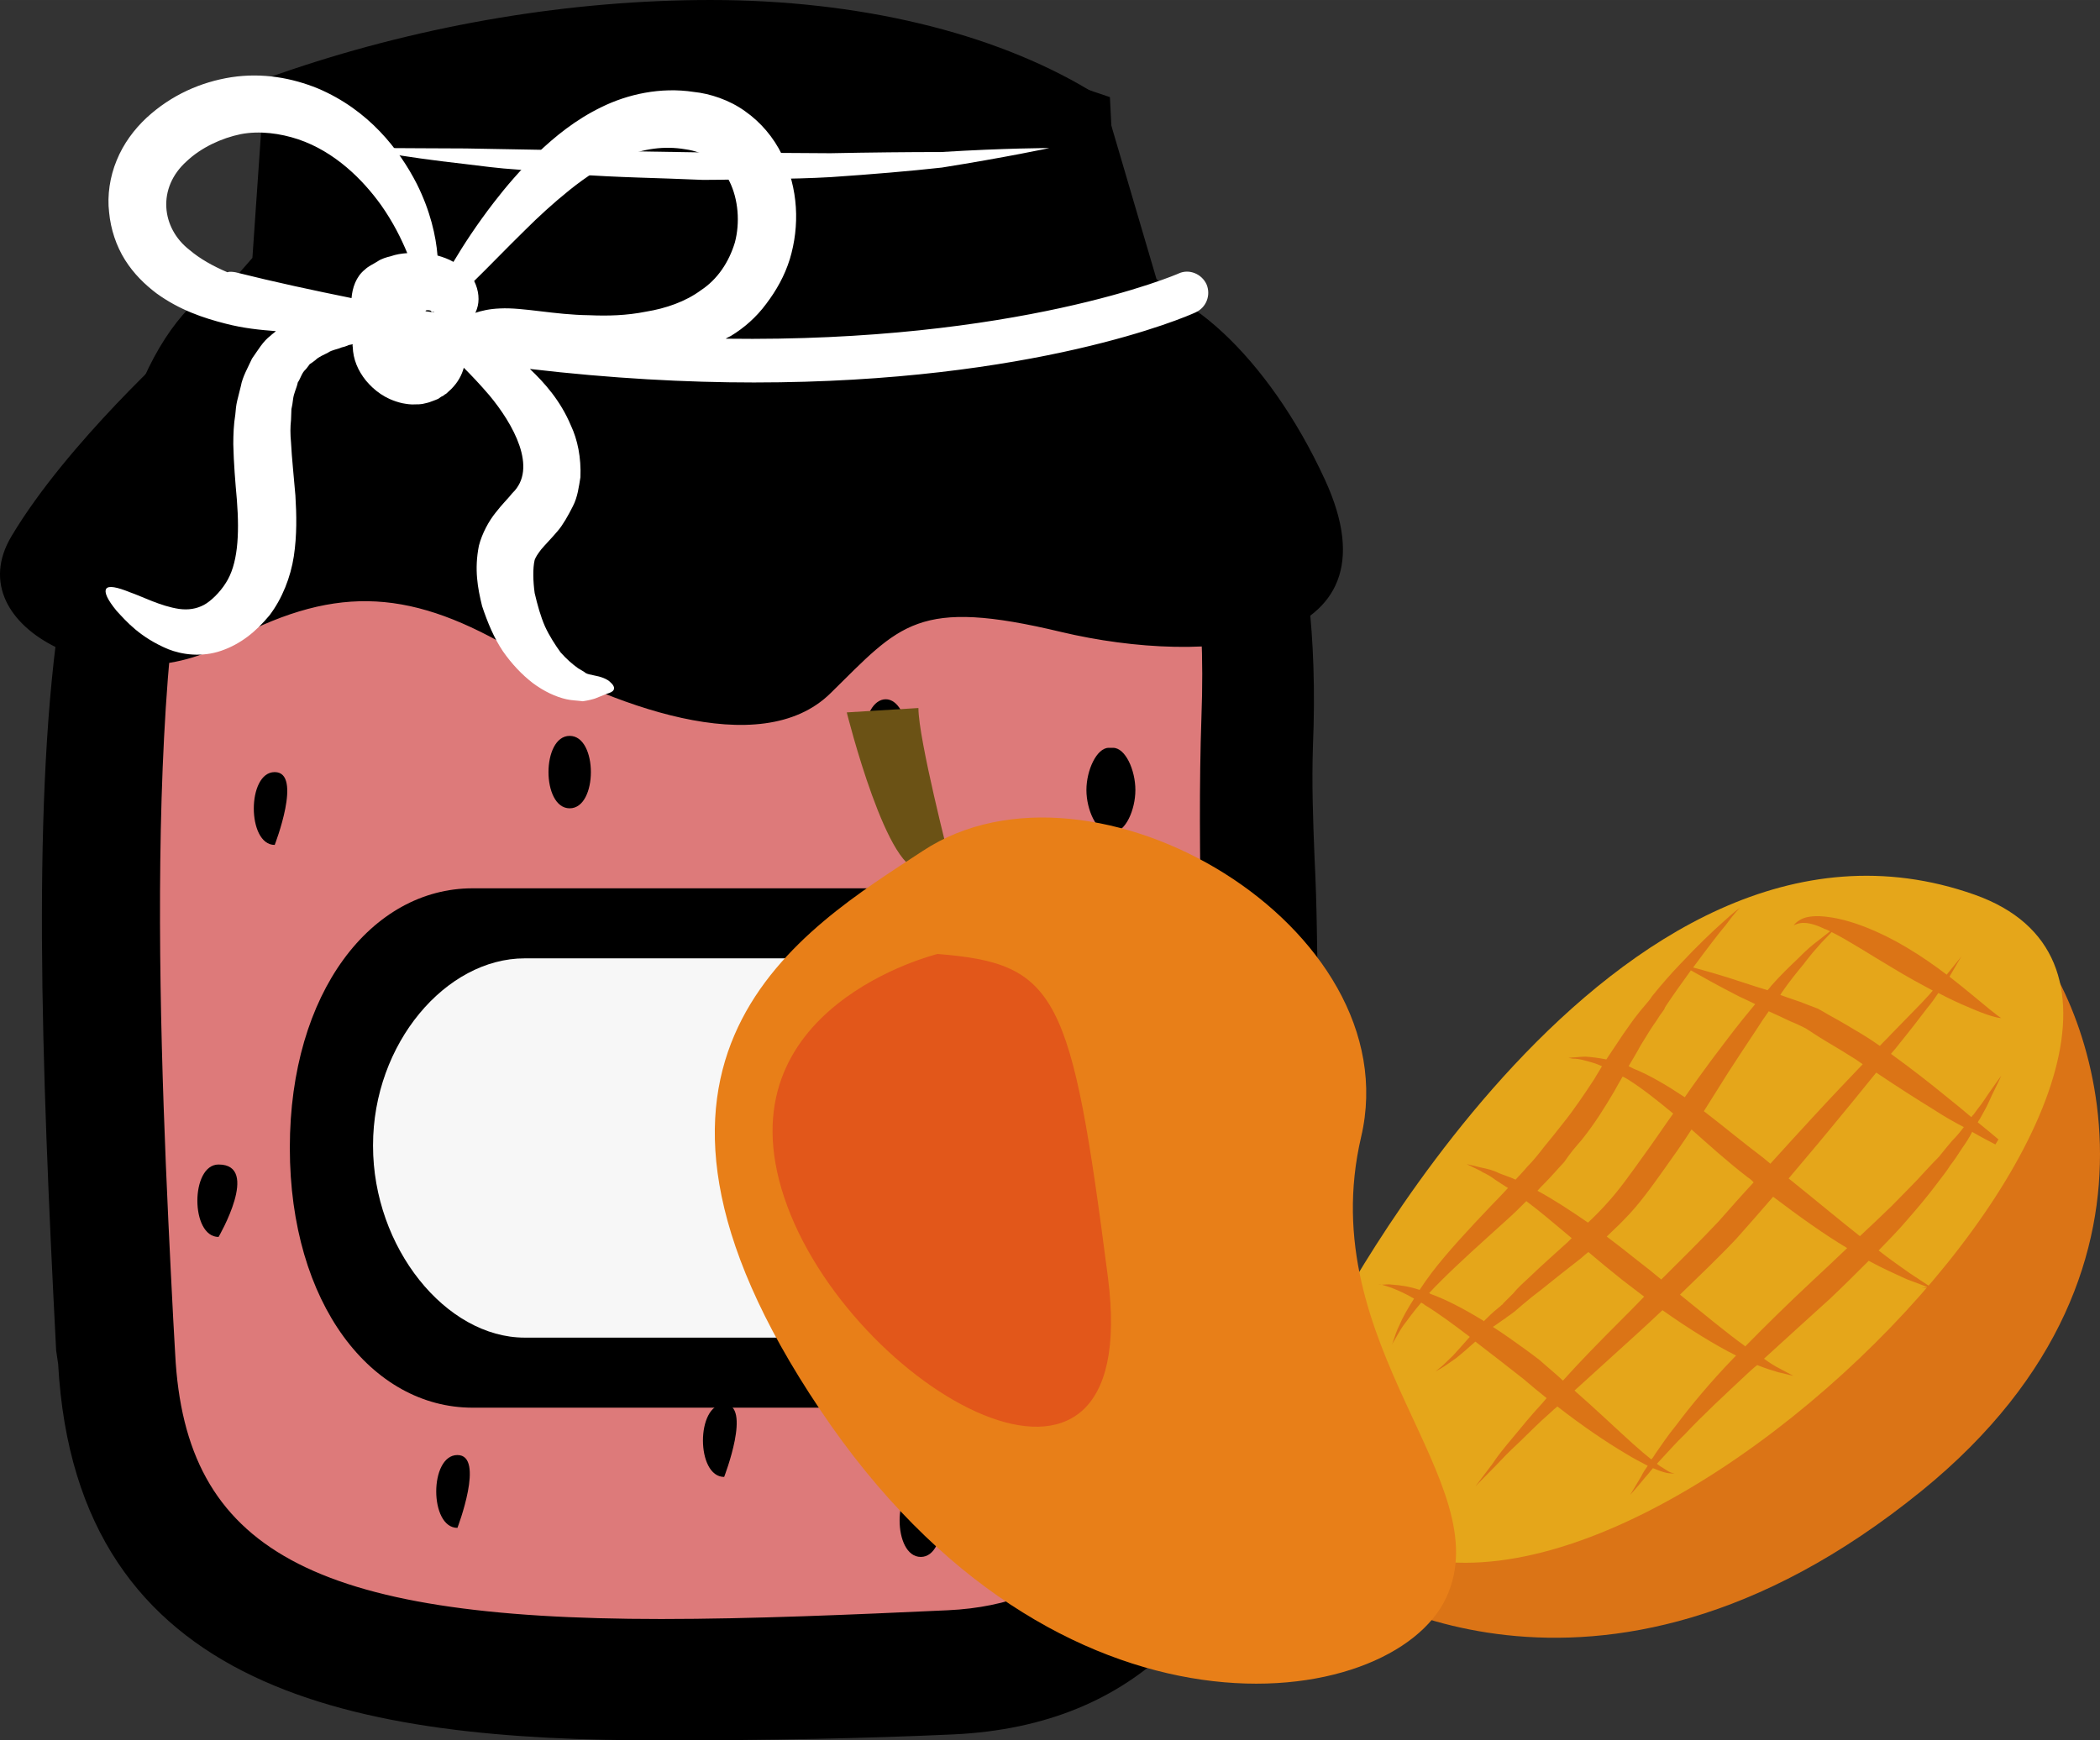
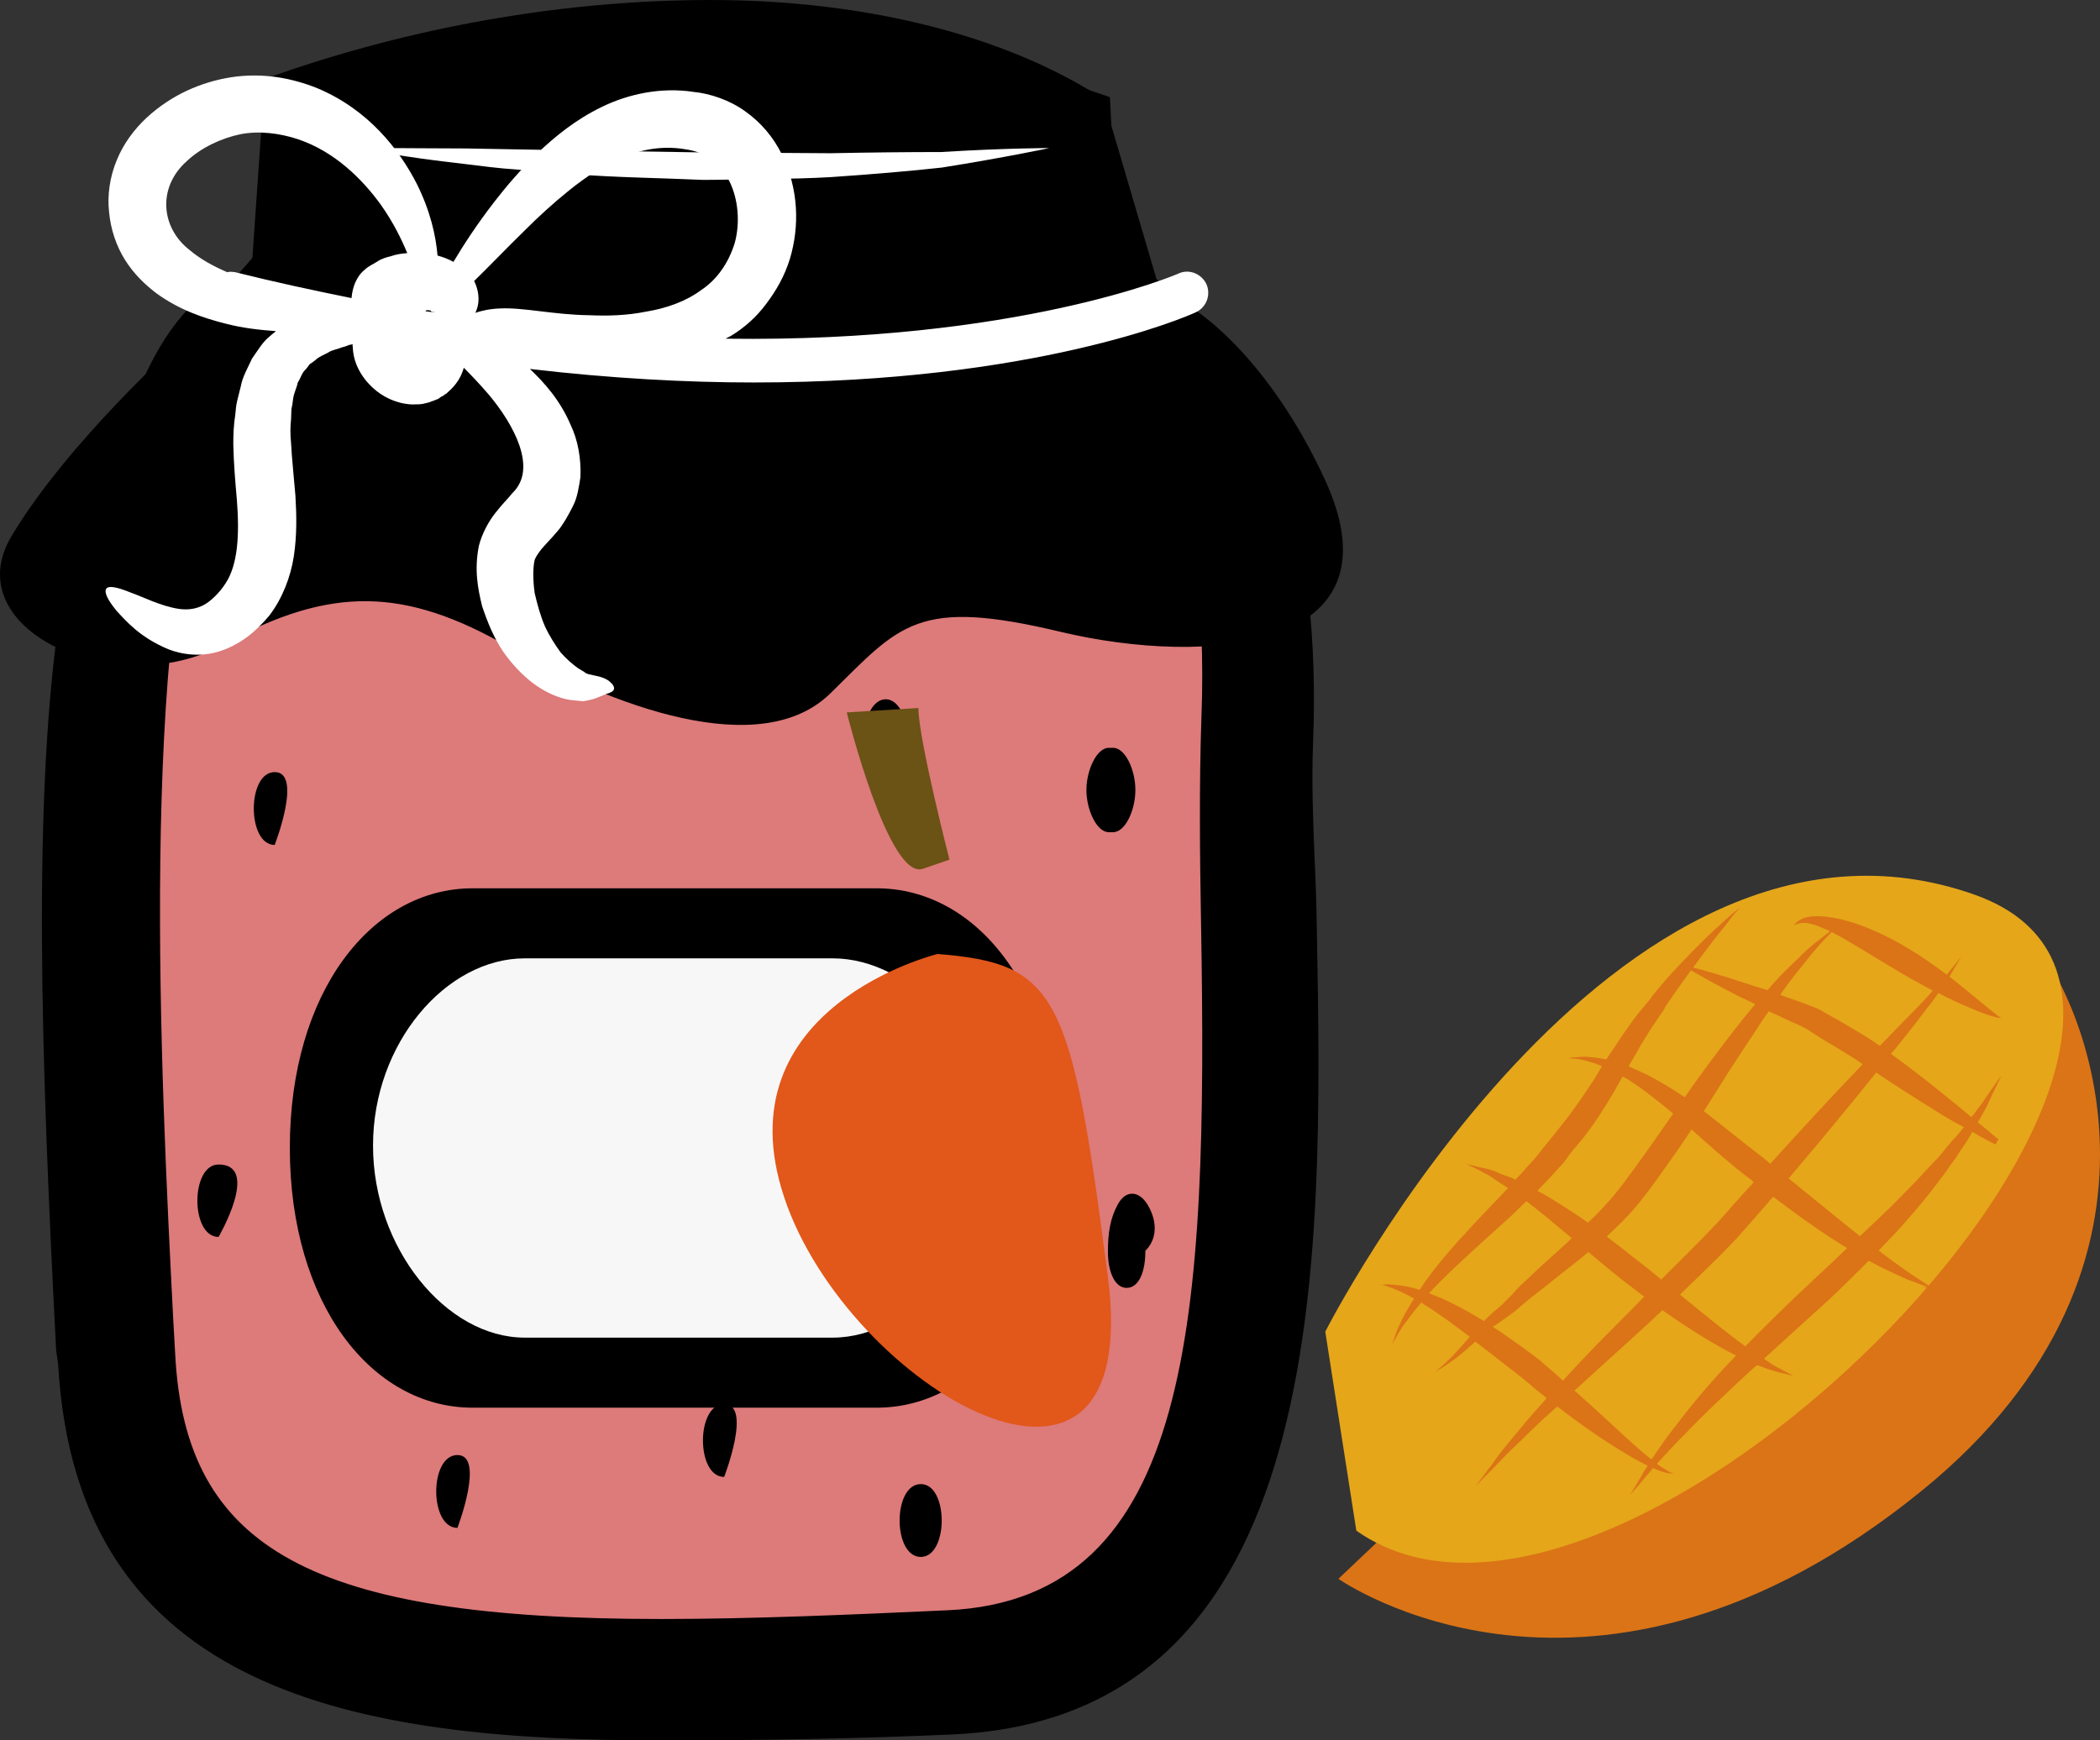
<svg xmlns="http://www.w3.org/2000/svg" id="svg55" viewBox="0 0 5275.131 4373" style="clip-rule:evenodd;fill-rule:evenodd;image-rendering:optimizeQuality;shape-rendering:geometricPrecision;text-rendering:geometricPrecision" version="1.1" height="43.73mm" width="52.751mm" xml:space="preserve">
  <rect x="0" y="0" width="5275.131" height="4373" fill="#333333" stroke="none" />
  <defs id="defs4">
    <style id="style2" type="text/css">
   
    .fil1 {fill:black;fill-rule:nonzero}
    .fil6 {fill:#6B5215;fill-rule:nonzero}
    .fil4 {fill:#DB7416;fill-rule:nonzero}
    .fil0 {fill:#DD7A7A;fill-rule:nonzero}
    .fil8 {fill:#E2571A;fill-rule:nonzero}
    .fil5 {fill:#E5A61A;fill-rule:nonzero}
    .fil7 {fill:#E87F18;fill-rule:nonzero}
    .fil3 {fill:#F7F7F7;fill-rule:nonzero}
    .fil2 {fill:white;fill-rule:nonzero}
   
  </style>
  </defs>
  <g transform="translate(-7954.958,-12321)" id="Vrstva_x0020_1">
    <path style="fill:#dd7a7a;fill-rule:nonzero" id="path7" d="m 8234,13718 c 0,0 -130,2222 211,2528 0,0 1329,635 2376,94 0,0 305,-752 282,-1623 l -12,-1034 -729,-106 -1870,23 z" class="fil0" />
-     <path style="fill:#000000;fill-rule:nonzero" id="path9" d="m 9740,12427 c -335,0 -686,57 -1019,170 l -35,493 -36,4 c -493,51 -407,1736 -365,2545 l 4,89 c 32,639 532,767 1327,767 228,0 483,-11 725,-22 767,-36 751,-990 737,-1832 -4,-185 -5,-360 1,-516 31,-823 -309,-1040 -313,-1042 l -2,-12 -127,-432 c -69,-42 -358,-212 -897,-212 z m -1533,3310 -5,-29 c -63,-1218 -97,-2425 394,-2461 h 2204 c 93,0 377,173 348,946 -6,154 6,291 10,475 14,838 32,1866 -814,1905 -243,11 -499,15 -729,15 -819,0 -1373,-148 -1408,-851 z" class="fil1" />
    <path style="fill:#000000;fill-rule:nonzero" id="path11" d="m 8789,13142 h 1880 l -8,-46 -114,-387 c -207,-113 -492,-176 -807,-176 -304,0 -620,49 -919,142 z m -301,267 c -186,502 -129,1620 -98,2225 l 5,89 c 25,492 344,666 1221,666 227,0 481,-11 720,-22 617,-29 653,-733 636,-1724 -3,-163 -5,-352 1,-522 11,-292 -24,-534 -105,-721 -34,-35 -62,-46 -70,-47 H 8600 c -42,4 -79,22 -112,56 z m 1127,3285 c -759,0 -1468,-115 -1514,-946 l -5,-34 c -38,-735 -61,-1399 12,-1868 l -38,43 54,-135 c 38,-196 96,-352 181,-457 62,-150 146,-247 249,-288 l 35,-40 31,-450 67,-23 c 339,-114 703,-175 1053,-175 371,0 709,81 952,227 l 35,22 133,452 c 45,39 120,119 187,262 60,71 122,183 163,357 l 19,92 13,91 c 12,107 17,230 11,372 -3,93 0,179 4,279 3,59 5,122 6,191 15,831 34,1969 -914,2013 -219,10 -465,15 -734,15 z" class="fil1" />
    <path style="fill:#000000;fill-rule:nonzero" id="path13" d="m 11283,13526 c -144,-313 -368,-509 -516,-491 l -24,-470 c -1213,-421 -2085,25 -2085,25 l -9,432 -243,158 c 0,0 -282,253 -422,488 -141,235 263,420 533,272 270,-149 457,-142 715,6 258,148 633,290 809,117 176,-173 217,-241 580,-154 363,86 861,49 662,-383 z" class="fil1" />
    <path style="fill:#ffffff;fill-rule:nonzero" id="path15" d="m 8852,12693 c 0,0 27,0 75,0 48,0 116,1 198,1 163,3 380,7 597,10 54,0 109,1 162,1 53,0 106,1 157,1 101,-2 196,-3 278,-3 162,-10 272,-10 272,-10 0,0 -107,23 -270,49 -81,9 -176,17 -279,24 -51,3 -104,4 -158,5 -53,0 -108,2 -163,2 -109,-5 -218,-6 -320,-14 -51,-3 -100,-8 -147,-12 -47,-3 -91,-9 -132,-14 -81,-9 -149,-19 -196,-27 -47,-8 -74,-13 -74,-13 z" class="fil2" />
    <path style="fill:#ffffff;fill-rule:nonzero" id="path17" d="m 8546,13005 c -7,-1 -14,-2 -20,0 -35,-15 -68,-33 -95,-56 -71,-55 -82,-156 -7,-223 36,-34 87,-58 136,-68 47,-9 99,-2 144,13 92,31 162,101 208,165 31,44 51,85 66,121 -14,1 -28,3 -42,8 -9,2 -23,6 -33,13 -11,7 -23,12 -31,20 -23,18 -32,47 -34,72 -94,-19 -192,-40 -292,-65 z m 478,98 c 0,-1 0,-1 1,-2 3,-1 8,-1 13,1 0,0 0,2 0,2 2,1 4,1 7,1 0,0 1,1 1,1 -7,-1 -15,-2 -22,-3 z m 125,4 c 2,-4 3,-7 4,-10 7,-20 5,-46 -7,-70 35,-34 78,-79 128,-128 33,-33 70,-67 111,-100 41,-33 87,-64 137,-84 49,-20 101,-28 154,-19 52,7 87,34 111,80 23,46 27,105 14,154 -15,50 -44,93 -85,120 -39,29 -89,46 -138,54 -50,10 -97,11 -143,9 -88,-1 -166,-20 -224,-17 -27,1 -47,6 -62,11 z m -901,749 c 24,26 58,66 129,96 35,14 85,21 134,4 49,-17 87,-48 121,-89 32,-42 53,-96 61,-148 8,-53 7,-104 4,-153 -4,-49 -9,-93 -11,-133 -2,-21 -2,-39 0,-57 0,-9 1,-18 1,-27 2,-8 3,-16 4,-24 2,-17 9,-28 12,-43 7,-10 10,-24 19,-32 4,-4 7,-9 11,-14 5,-3 10,-7 14,-10 9,-9 21,-13 32,-19 10,-7 23,-8 34,-13 5,-1 11,-3 16,-5 0,-1 7,-2 12,-3 0,2 -1,4 0,6 1,32 13,60 33,85 20,24 48,47 91,57 11,2 22,4 34,3 6,0 11,0 17,-1 8,-2 15,-3 22,-6 6,-2 16,-6 18,-7 l 7,-5 4,-2 2,-1 1,-1 4,-3 v 0 h 1 l 1,-1 c 4,-4 8,-7 12,-11 18,-18 27,-36 32,-54 19,19 40,41 64,69 60,72 123,184 58,246 -11,14 -25,27 -42,49 -17,21 -34,52 -42,83 -12,60 -3,107 8,152 14,42 30,80 52,113 23,33 48,59 75,80 28,21 58,35 85,41 13,3 26,3 41,5 14,-2 25,-5 31,-7 13,-5 23,-9 30,-12 7,-2 14,-5 16,-9 3,-4 2,-11 -7,-19 -8,-9 -25,-15 -42,-18 -9,-2 -16,-3 -21,-6 -3,-3 -11,-7 -19,-12 -14,-10 -29,-23 -44,-40 -13,-18 -28,-41 -39,-65 -11,-25 -19,-54 -26,-84 -4,-29 -5,-62 0,-83 3,-8 7,-14 16,-26 9,-11 26,-28 42,-47 13,-15 27,-40 38,-62 12,-23 15,-49 19,-73 2,-49 -7,-94 -24,-130 -26,-62 -66,-107 -103,-142 205,24 394,34 563,34 704,0 1086,-165 1109,-176 27,-12 39,-43 28,-70 -12,-27 -44,-40 -70,-28 -6,3 -406,174 -1138,164 4,-3 8,-4 13,-7 33,-20 64,-47 89,-81 25,-33 46,-70 59,-112 25,-83 22,-177 -20,-263 -21,-43 -53,-81 -93,-109 -39,-28 -88,-44 -128,-48 -84,-13 -167,6 -232,38 -66,32 -118,75 -161,116 -43,42 -79,84 -109,123 -44,57 -77,108 -102,150 -12,-7 -26,-12 -40,-16 -4,-49 -18,-112 -52,-180 -44,-86 -121,-186 -249,-240 -64,-26 -138,-40 -217,-28 -76,12 -150,44 -213,102 -31,29 -58,65 -75,107 -17,41 -24,88 -19,130 4,43 18,85 40,120 22,35 50,62 79,84 58,42 118,62 173,76 46,12 88,16 127,19 -4,4 -9,7 -13,11 -20,15 -32,37 -47,58 -10,22 -24,46 -28,69 -3,12 -6,24 -9,36 -3,12 -4,24 -5,36 -4,24 -5,50 -5,74 1,48 5,95 9,140 7,90 2,163 -28,209 -15,24 -38,46 -55,55 -19,10 -39,13 -62,10 -47,-7 -92,-31 -124,-42 -32,-13 -53,-17 -59,-9 -6,9 3,28 26,56 z" class="fil2" />
    <path style="fill:#000000;fill-rule:nonzero" id="path19" d="m 8645,14261 c -70,0 -70,183 0,183 0,0 71,-183 0,-183 z" class="fil1" />
    <path style="fill:#000000;fill-rule:nonzero" id="path21" d="m 8504,15247 c -71,0 -71,182 0,182 0,0 106,-182 0,-182 z" class="fil1" />
    <path style="fill:#000000;fill-rule:nonzero" id="path23" d="m 9104,15977 c -71,0 -71,183 0,183 0,0 70,-183 0,-183 z" class="fil1" />
-     <path style="fill:#000000;fill-rule:nonzero" id="path25" d="m 9386,14170 c -71,0 -71,182 0,182 71,0 71,-182 0,-182 z" class="fil1" />
    <path style="fill:#000000;fill-rule:nonzero" id="path27" d="m 10751,14412 c 31,0 56,-56 56,-106 0,-50 -25,-106 -56,-106 h -11 c -30,0 -56,56 -56,106 0,50 26,106 56,106 z" class="fil1" />
    <path style="fill:#000000;fill-rule:nonzero" id="path29" d="m 10837,15347 c -21,-34 -54,-37 -74,0 -19,34 -25,72 -25,119 0,50 17,91 47,91 31,0 47,-41 47,-91 v -2 c 36,-36 25,-85 5,-117 z" class="fil1" />
    <path style="fill:#000000;fill-rule:nonzero" id="path31" d="m 10268,16050 c -71,0 -71,183 0,183 70,0 70,-183 0,-183 z" class="fil1" />
    <path style="fill:#000000;fill-rule:nonzero" id="path33" d="m 10233,14188 v -18 c 0,-50 -23,-92 -53,-92 -31,0 -53,42 -53,92 v 18 c 0,50 22,91 53,91 30,0 53,-41 53,-91 z" class="fil1" />
    <path style="fill:#000000;fill-rule:nonzero" id="path35" d="m 9774,15849 c -71,0 -71,183 0,183 0,0 71,-183 0,-183 z" class="fil1" />
    <path style="fill:#000000;fill-rule:nonzero" id="path37" d="m 8683,15205 c 0,393 206,653 459,653 h 1015 c 254,0 459,-260 459,-653 0,-392 -205,-652 -459,-652 H 9142 c -253,0 -459,260 -459,652 z" class="fil1" />
    <path style="fill:#f7f7f7;fill-rule:nonzero" id="path39" d="m 10444,15199 c 0,-256 -199,-470 -397,-470 h -774 c -198,0 -381,214 -381,470 v 1 c 0,256 183,482 381,482 h 774 c 198,0 397,-226 397,-482 z" class="fil3" />
    <g id="_343467424">
      <path style="fill:#db7416;fill-rule:nonzero" id="path41" d="m 11317,16288 c 0,0 638,451 1465,-221 710,-577 399,-1276 255,-1409 z" class="fil4" />
      <path style="fill:#e5a61a;fill-rule:nonzero" id="path43" d="m 11284,15667 c 0,0 721,-1420 1631,-1098 830,294 -877,2075 -1553,1598 z" class="fil5" />
      <path style="fill:#6b5215;fill-rule:nonzero" id="path45" d="m 10340,14481 c 0,0 -78,-303 -78,-381 l -180,11 c 0,0 105,422 191,393 z" class="fil6" />
-       <path style="fill:#e87f18;fill-rule:nonzero" id="path47" d="m 10273,14459 c -298,196 -854,517 -258,1404 595,888 1438,764 1573,472 135,-292 -337,-629 -214,-1157 124,-528 -674,-1000 -1101,-719 z" class="fil7" />
      <path style="fill:#e2571a;fill-rule:nonzero" id="path49" d="m 10310,14718 c 0,0 -545,133 -385,612 159,477 905,913 813,200 -92,-712 -126,-788 -428,-812 z" class="fil8" />
      <path style="fill:#db7416;fill-rule:nonzero" id="path51" d="m 12858,15188 c -10,12 -21,25 -32,39 -12,12 -24,25 -37,39 -24,27 -53,55 -82,85 -26,25 -53,51 -80,76 -52,-41 -113,-92 -179,-145 34,-41 68,-80 99,-118 44,-53 84,-102 121,-148 52,35 102,67 146,94 26,17 51,31 74,43 -9,12 -19,24 -30,35 z m -350,351 c -60,56 -117,112 -169,165 -1,0 -1,0 -1,-1 -46,-33 -101,-79 -163,-129 46,-45 95,-91 142,-141 32,-36 62,-70 92,-105 66,50 129,95 186,129 -28,27 -57,54 -87,82 z m -344,365 c -20,24 -36,49 -51,70 -3,5 -6,10 -10,14 -14,-11 -29,-24 -47,-40 -40,-36 -89,-83 -146,-133 46,-42 97,-88 152,-138 23,-21 46,-42 69,-64 68,48 131,87 185,114 -1,1 -3,3 -5,5 -59,61 -108,120 -147,172 z m -342,-166 c -26,-20 -50,-37 -74,-54 -14,-10 -29,-20 -43,-29 11,-7 21,-15 32,-22 3,-3 7,-5 11,-8 4,-3 8,-6 12,-9 7,-6 14,-12 21,-18 14,-12 29,-24 45,-36 31,-25 65,-52 101,-80 6,-5 11,-10 18,-15 27,23 55,46 85,70 18,14 37,28 55,42 -20,21 -40,41 -59,60 -53,53 -102,103 -145,151 -19,-18 -39,-34 -59,-52 z m -277,-168 c 9,-10 20,-21 30,-31 45,-45 101,-95 164,-152 17,-15 33,-31 50,-48 35,26 72,58 114,93 -3,3 -7,7 -10,10 -33,30 -66,59 -95,87 -15,14 -30,27 -42,42 -7,7 -14,14 -20,20 l -5,5 -2,3 c -1,0 0,0 -1,0 -3,3 -6,6 -9,8 -14,11 -26,23 -37,34 -1,-2 -3,-3 -5,-4 -46,-28 -90,-51 -129,-65 -1,-1 -2,-1 -3,-2 z m 339,-329 c 7,-10 14,-20 22,-30 8,-9 15,-18 23,-27 32,-40 58,-82 81,-121 7,-13 14,-25 21,-37 4,2 8,4 13,7 35,22 73,52 114,86 -25,35 -49,71 -76,108 -31,43 -58,82 -90,117 -16,18 -32,34 -48,49 -45,-31 -88,-59 -127,-80 6,-7 12,-13 18,-19 17,-17 32,-35 49,-53 z m 192,-293 c 11,-17 21,-35 32,-51 6,-8 11,-16 16,-24 l 8,-11 c 0,0 3,-4 4,-6 l 1,-3 3,-5 c 20,-30 41,-59 59,-84 1,-2 3,-3 3,-5 25,14 67,38 122,66 13,6 26,12 40,19 -11,13 -21,26 -32,39 -25,31 -51,66 -79,103 -22,30 -44,60 -66,92 -45,-30 -89,-56 -129,-72 -4,-2 -8,-4 -12,-6 10,-17 21,-35 30,-52 z m 308,282 c -53,-40 -102,-81 -149,-117 21,-34 42,-66 61,-97 25,-38 48,-74 71,-108 10,-16 21,-32 31,-46 18,8 37,17 56,26 13,5 25,11 37,17 11,7 23,15 34,22 24,15 49,29 74,45 12,7 24,15 35,23 -39,41 -82,86 -127,135 -34,37 -69,75 -105,115 -6,-5 -12,-10 -18,-15 z m -256,306 c -19,-16 -39,-32 -60,-48 -26,-21 -52,-41 -77,-60 14,-14 30,-28 44,-43 36,-36 68,-81 98,-123 25,-35 49,-69 71,-103 43,38 89,80 141,120 6,4 11,8 15,13 -29,31 -58,64 -88,98 -48,51 -97,99 -144,146 z m 302,-720 c 19,-28 38,-51 56,-73 8,-11 16,-20 23,-29 8,-9 15,-17 21,-24 11,-11 19,-20 26,-27 44,22 97,57 158,93 33,20 66,38 96,54 -8,10 -18,20 -28,31 -23,24 -49,50 -77,79 -9,10 -19,19 -28,29 -14,-10 -29,-20 -44,-29 -27,-16 -53,-32 -79,-46 -6,-3 -12,-7 -19,-11 l -9,-5 c -3,-2 -5,-3 -11,-5 -13,-5 -26,-10 -39,-15 -17,-6 -33,-11 -49,-17 1,-1 2,-3 3,-5 z m 515,286 c 5,-10 9,-19 13,-28 16,-32 24,-50 24,-50 0,0 -12,16 -32,45 -5,8 -11,16 -17,25 -6,8 -14,18 -21,28 -2,1 -3,4 -5,6 -20,-17 -42,-35 -67,-55 -39,-32 -84,-67 -135,-104 8,-9 16,-19 23,-28 26,-32 49,-62 68,-87 11,-13 20,-26 28,-38 27,14 52,26 74,35 25,11 46,19 60,23 16,5 24,5 24,5 0,0 -7,-4 -19,-14 -12,-9 -28,-23 -49,-40 -18,-15 -39,-32 -62,-50 19,-33 30,-51 30,-51 0,0 -13,17 -37,46 -29,-22 -63,-46 -100,-68 -70,-42 -142,-70 -198,-77 -29,-4 -53,-2 -68,6 -15,8 -18,16 -19,15 0,1 8,-5 22,-6 14,-1 34,4 56,15 5,1 9,4 14,6 -7,6 -17,13 -28,22 -8,6 -17,13 -26,21 -8,7 -17,16 -27,26 -20,19 -43,41 -66,67 -3,4 -7,9 -10,12 -20,-6 -39,-12 -57,-18 -57,-19 -103,-32 -130,-39 34,-46 62,-83 83,-108 21,-29 35,-43 36,-42 -1,-1 -17,11 -43,35 -27,24 -65,60 -109,107 -22,23 -45,49 -70,80 l -4,6 -3,4 c 0,0 1,-2 0,0 l -10,12 c -6,7 -13,15 -19,23 -13,16 -24,33 -37,51 -14,21 -28,42 -42,63 -20,-4 -37,-6 -52,-7 -14,0 -25,2 -32,2 -8,1 -11,1 -11,1 0,0 3,1 11,2 7,0 18,1 31,5 12,3 27,7 42,14 -6,11 -13,21 -19,32 -25,38 -51,77 -80,113 -8,10 -15,19 -23,29 -7,9 -15,18 -22,27 -14,18 -28,36 -44,52 -9,11 -19,21 -29,32 -15,-7 -29,-11 -41,-16 -8,-4 -16,-7 -23,-9 -8,-2 -15,-4 -21,-5 -24,-6 -38,-9 -38,-9 0,0 12,6 35,17 5,4 12,6 18,10 6,3 13,8 20,13 10,7 20,13 31,20 -14,15 -27,29 -41,43 -58,61 -111,118 -150,169 -12,16 -22,30 -31,44 -27,-9 -51,-12 -68,-13 -11,-2 -20,0 -27,0 h -9 c 0,0 4,-1 9,0 6,2 14,4 25,8 15,6 34,14 56,27 -16,25 -28,46 -36,65 -8,16 -12,29 -15,38 -3,9 -5,13 -5,13 0,0 2,-4 7,-12 5,-8 11,-20 21,-35 12,-16 27,-37 46,-59 3,2 6,3 9,6 33,20 71,48 113,80 -16,18 -30,34 -42,47 -14,13 -24,24 -32,30 -7,6 -12,10 -12,10 0,0 5,-3 14,-8 9,-5 21,-14 37,-25 14,-11 31,-26 49,-42 38,29 79,61 121,94 20,17 39,33 58,48 -4,5 -9,10 -12,14 -28,30 -51,59 -72,84 -21,25 -39,47 -52,67 -27,36 -43,57 -43,57 0,0 18,-19 50,-51 16,-17 35,-37 59,-59 24,-23 49,-49 80,-76 5,-5 11,-10 17,-15 63,49 122,89 171,118 21,13 39,22 56,31 -6,9 -12,17 -16,26 -18,30 -28,47 -28,47 0,0 13,-14 36,-42 6,-7 14,-16 21,-25 7,3 13,5 18,7 11,4 20,6 26,6 7,1 10,-1 10,-1 0,0 -3,1 -9,-1 -5,-2 -13,-7 -22,-13 -4,-2 -9,-6 -13,-9 4,-4 7,-8 12,-13 17,-18 36,-40 59,-62 43,-46 98,-97 160,-155 7,-6 14,-13 21,-18 20,8 39,14 53,18 25,6 38,9 38,9 0,0 -12,-6 -34,-18 -12,-6 -25,-14 -40,-25 51,-47 107,-97 165,-150 34,-32 67,-65 98,-96 37,20 69,34 95,46 24,9 42,16 53,20 -12,1 -15,1 -15,1 0,0 4,0 22,2 h 5 l -4,-3 c -9,-6 -27,-18 -53,-35 -21,-15 -49,-34 -78,-57 24,-25 49,-50 71,-76 28,-32 54,-63 77,-94 11,-15 23,-29 32,-44 11,-14 20,-28 29,-42 10,-14 19,-28 26,-42 22,13 42,23 57,31 0,0 0,0 0,0 1,0 1,1 1,1 l 8,-13 c -14,-12 -31,-26 -52,-43 2,-3 3,-6 5,-8 7,-12 12,-22 17,-31 z" class="fil4" />
    </g>
  </g>
</svg>